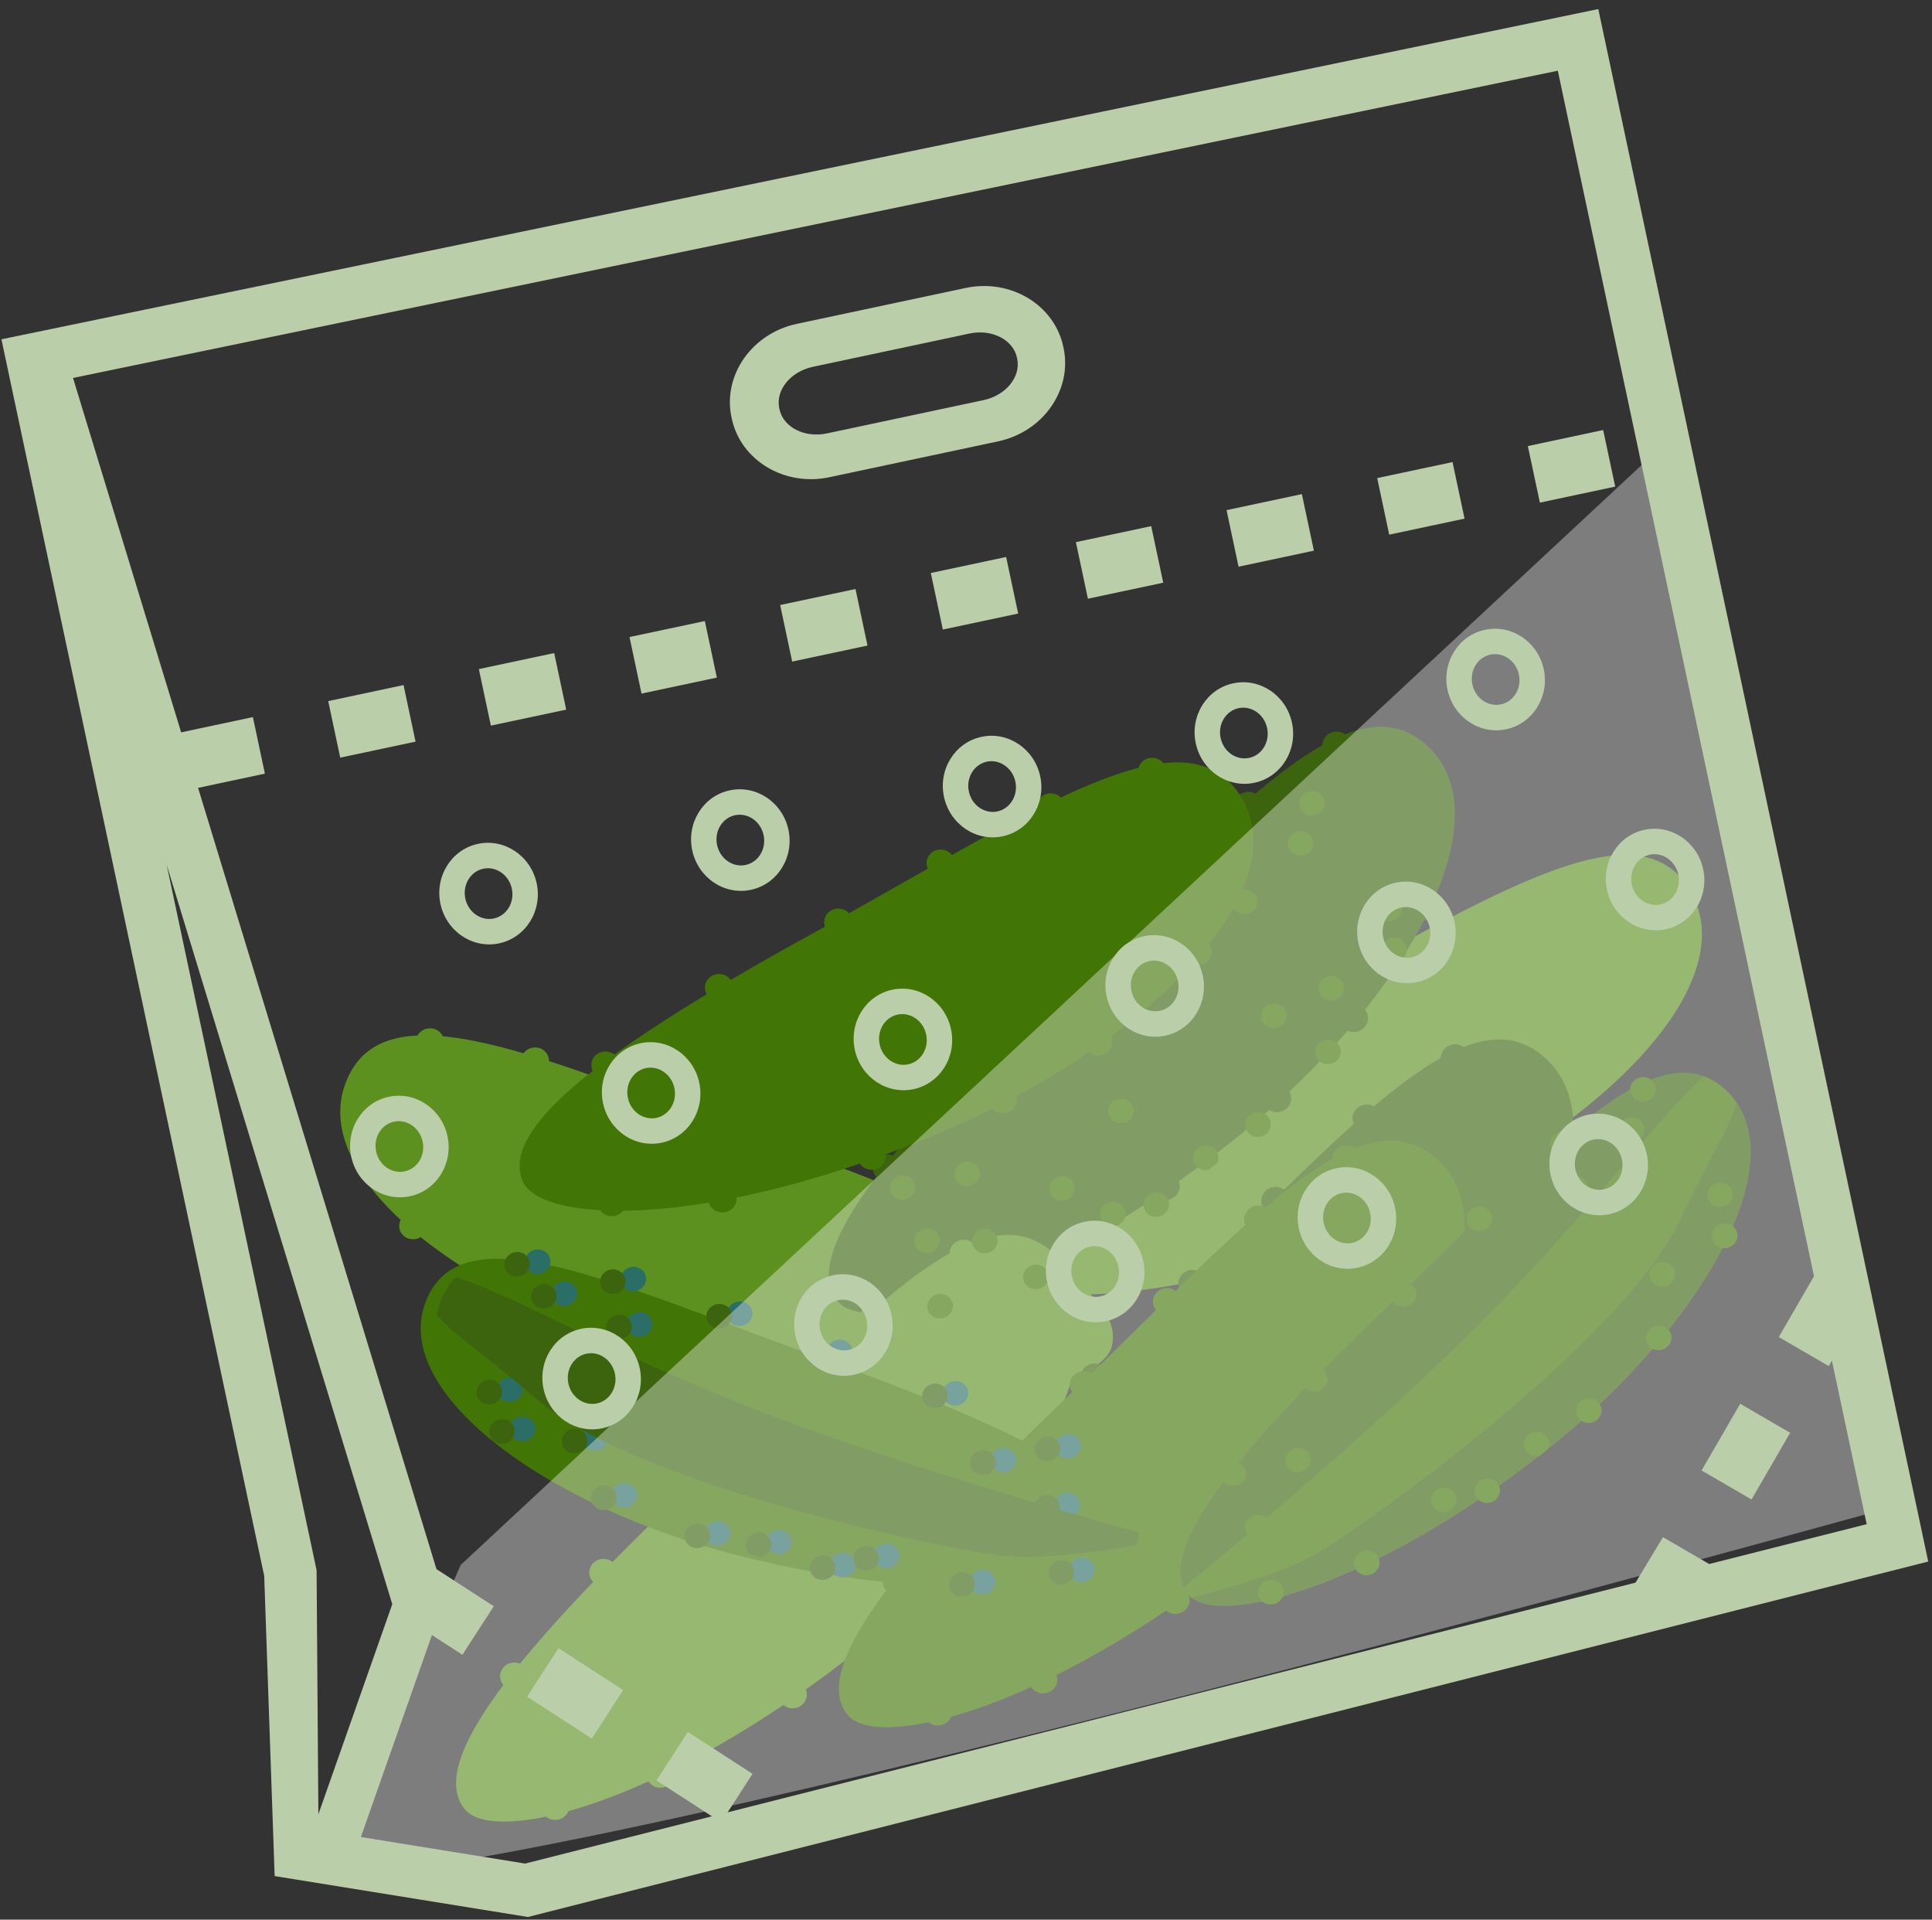
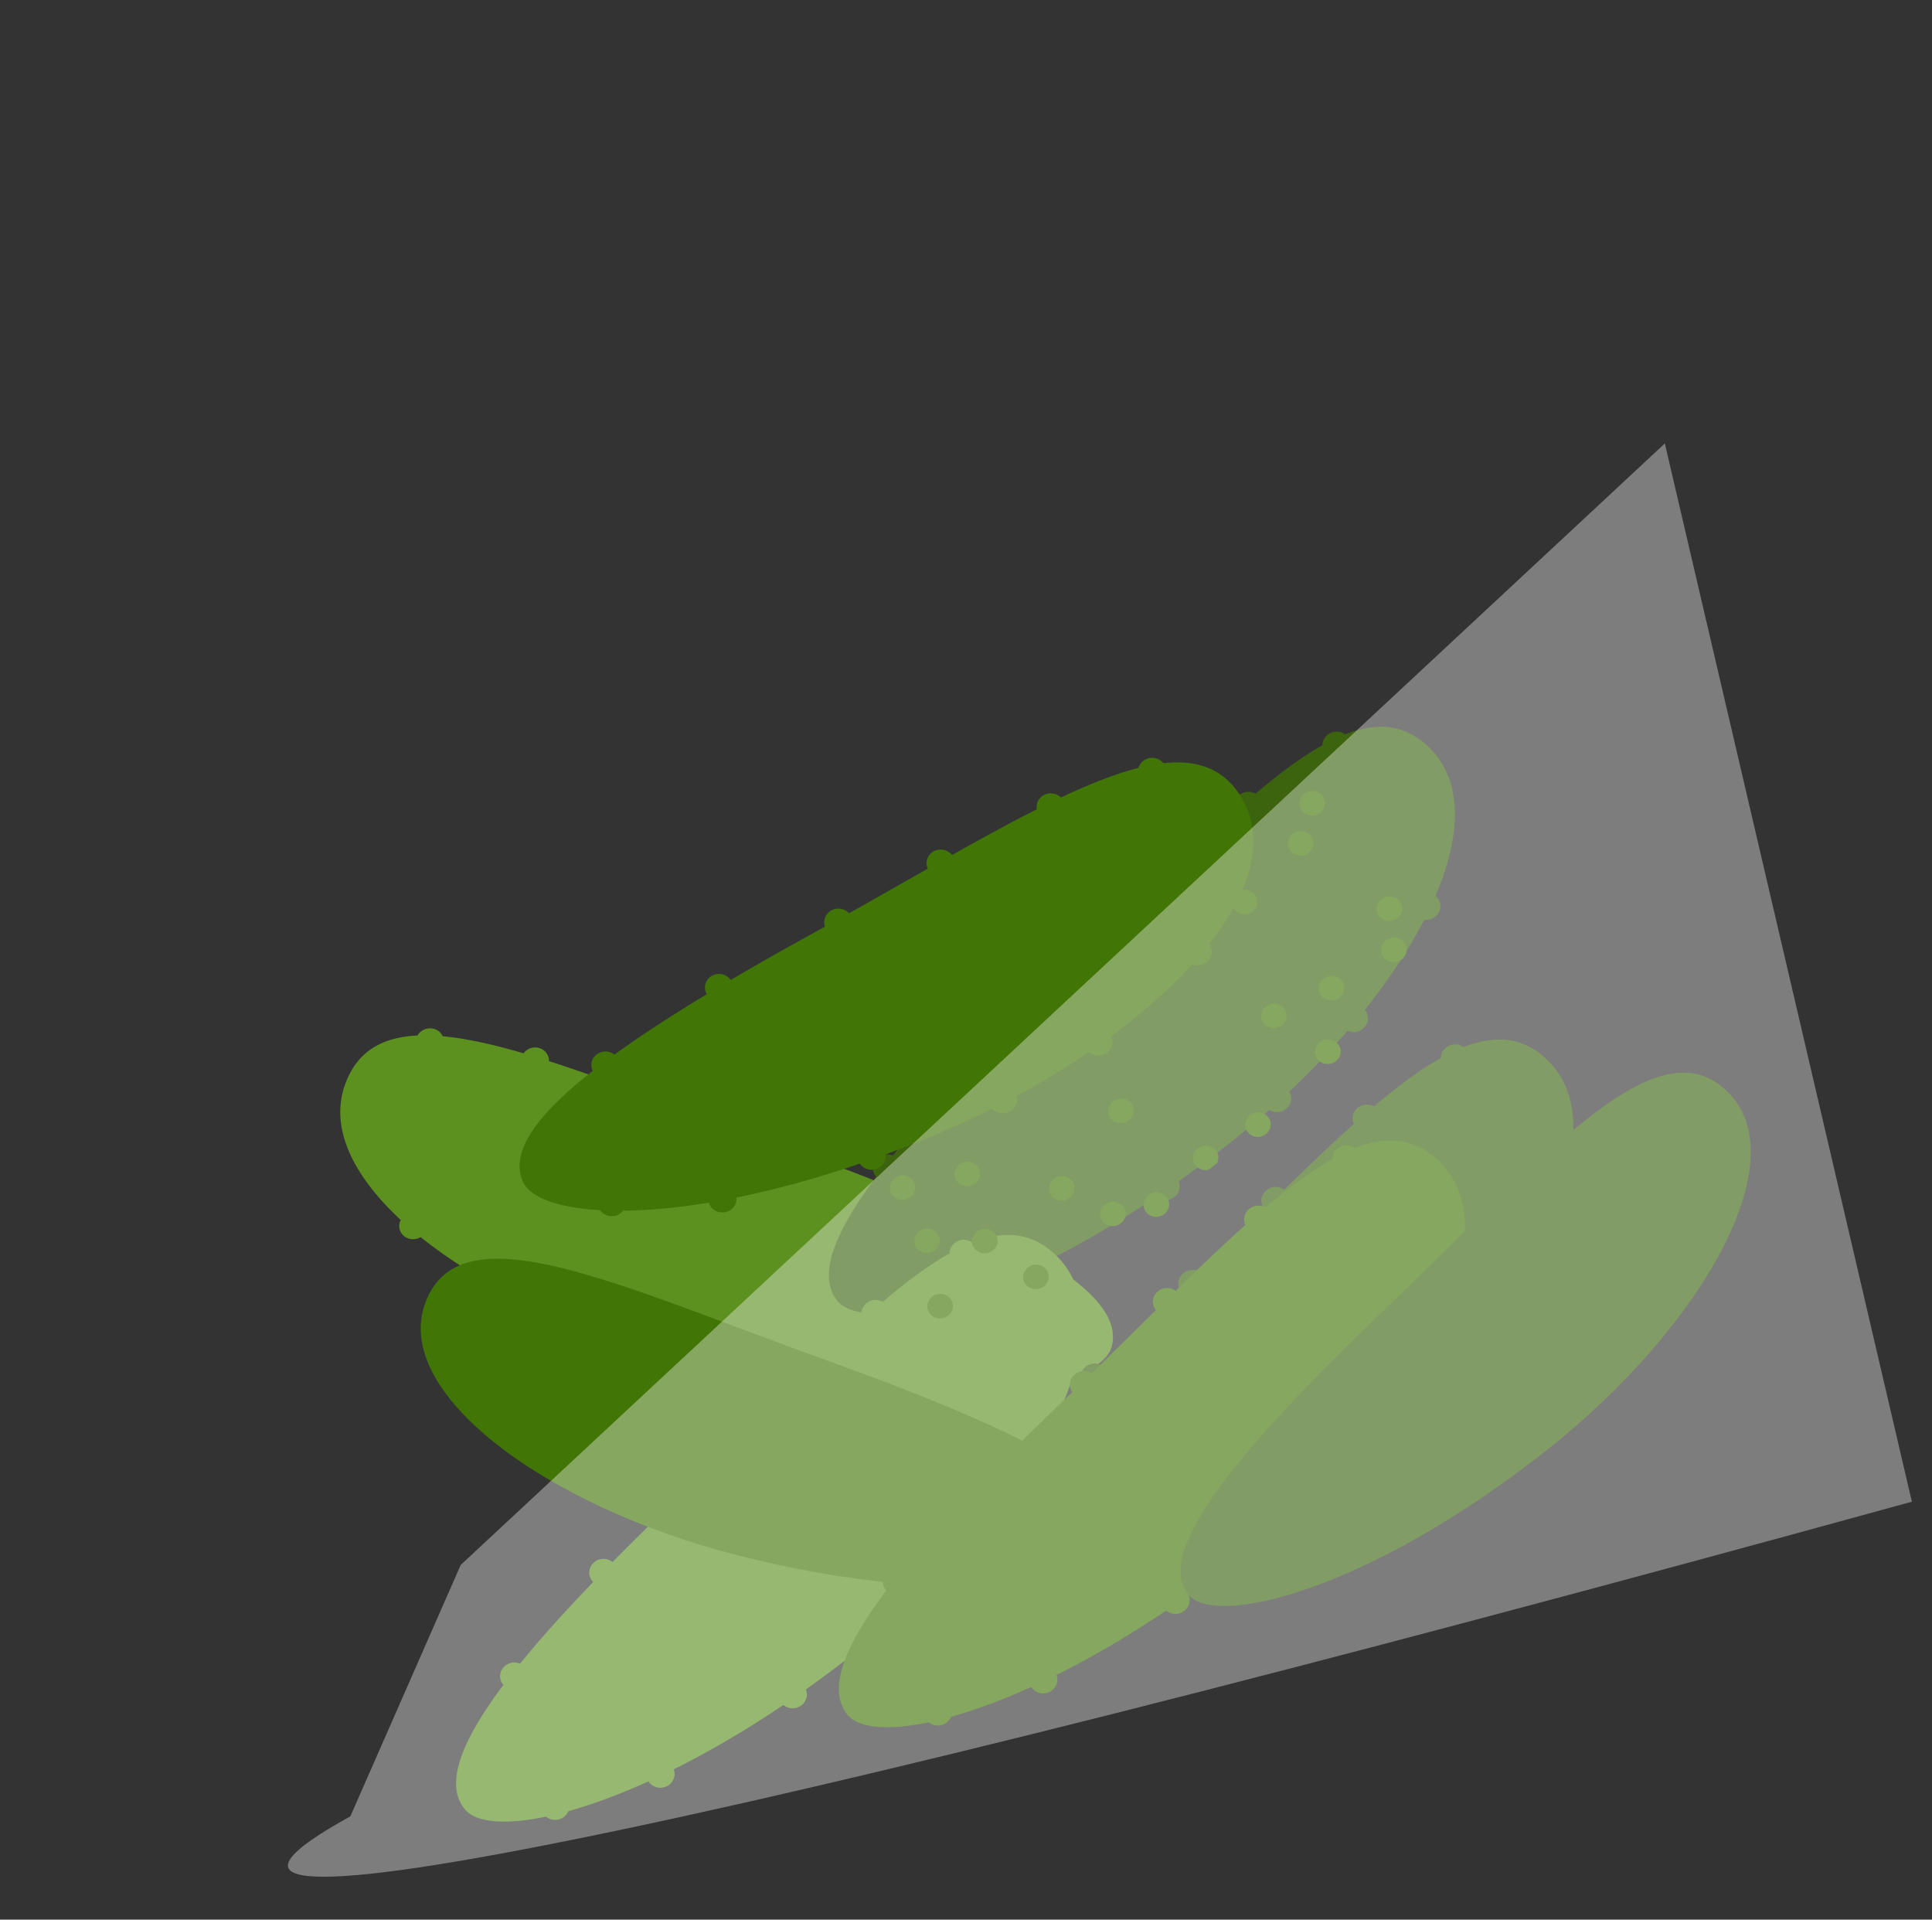
<svg xmlns="http://www.w3.org/2000/svg" width="152" height="151" viewBox="0 0 152 151">
  <rect x="0" y="0" width="152" height="151" fill="#333333" stroke="none" />
  <g fill="none" fill-rule="evenodd">
    <path fill="#5C901F" d="M81.855 109.07a1.122 1.122 0 0 1-.777.6c-.38.08-.753-.036-1.006-.278-1.917.285-4.168.44-6.71.423a1.105 1.105 0 0 1-.875.912c-.598.127-1.181-.234-1.303-.806a1.022 1.022 0 0 1-.02-.162c-2.992-.128-6.326-.482-9.945-1.117-.143.298-.424.53-.781.606-.598.127-1.181-.234-1.303-.806a1.02 1.02 0 0 1-.022-.195 97.177 97.177 0 0 1-4.942-1.126 69.804 69.804 0 0 1-3.855-1.1 1.128 1.128 0 0 1-.707.475c-.598.127-1.181-.234-1.303-.806a1.017 1.017 0 0 1-.013-.346 64.305 64.305 0 0 1-6.14-2.514c-.154.18-.37.314-.625.368-.597.127-1.18-.234-1.302-.806a1.019 1.019 0 0 1 .02-.507c-2.714-1.41-5.136-2.955-7.153-4.575-.107.066-.229.115-.36.143-.598.127-1.181-.234-1.303-.806a1.027 1.027 0 0 1 .095-.688c-3.84-3.561-5.656-7.38-4.315-10.825.96-2.469 2.888-3.554 5.636-3.68.151-.266.417-.47.747-.54.522-.112 1.033.149 1.235.597 1.852.17 3.982.646 6.36 1.34a1.13 1.13 0 0 1 .677-.432c.598-.127 1.18.235 1.302.807.017.08.025.16.022.24 2.197.704 4.576 1.556 7.118 2.496.15-.269.418-.476.75-.547.598-.127 1.181.234 1.303.806.036.17.027.34-.018.498 2.113.79 4.329 1.628 6.635 2.48.156-.234.404-.411.708-.476.597-.127 1.18.234 1.302.806.03.14.03.278.003.41.387.141.777.283 1.17.424 2.428.876 4.685 1.723 6.77 2.542.144-.29.423-.517.774-.592.597-.127 1.18.234 1.302.806.044.206.022.411-.052.595 3.038 1.237 5.665 2.411 7.876 3.534.153-.166.359-.289.6-.34.597-.127 1.181.234 1.303.806a1.02 1.02 0 0 1-.028.528c5.114 2.846 7.391 5.355 6.752 7.7-.347 1.274-2.319 2.42-5.602 3.129z" />
-     <path fill="#5C901F" d="M99.126 80.281c17.408-9.25 29.697-17.688 33.936-10.072 4.179 7.505-7.853 19.288-23.622 25.783-18.225 7.507-31.75 6.802-33.199 3.412-1.771-4.142 6.07-10.188 22.885-19.123z" />
    <path fill="#3C640E" d="M81.607 127.526c-3.288.687-5.554.443-6.39-.58-1.537-1.882-.477-5.1 3.037-9.78a1.02 1.02 0 0 1-.24-.471c-.122-.573.264-1.14.862-1.267.24-.051.48-.023.686.066 1.563-1.924 3.485-4.066 5.758-6.43a1.022 1.022 0 0 1-.29-.523c-.122-.572.265-1.14.862-1.267.351-.074.698.02.948.226a256.642 256.642 0 0 1 5.151-5.076l.896-.862a1.017 1.017 0 0 1-.164-.376c-.122-.572.265-1.14.862-1.266.303-.065.603-.004.84.147 1.76-1.717 3.444-3.383 5.053-4.965a1.018 1.018 0 0 1-.22-.447c-.12-.572.265-1.14.863-1.266.332-.071.661.01.908.194 1.94-1.893 3.767-3.639 5.486-5.176a1.02 1.02 0 0 1-.077-.228c-.122-.572.264-1.139.862-1.266.284-.06.564-.01.793.12 1.89-1.602 3.643-2.904 5.265-3.812.004-.492.364-.937.886-1.048.33-.07.656.008.902.19 2.562-1.003 4.765-.796 6.646 1.069 2.626 2.601 2.52 6.829.461 11.644.182.146.315.35.367.59.121.573-.265 1.14-.862 1.267a1.147 1.147 0 0 1-.388.016c-1.184 2.3-2.767 4.697-4.674 7.089.109.127.188.28.225.454.122.572-.265 1.14-.862 1.267-.254.054-.506.02-.72-.082a64.305 64.305 0 0 1-4.587 4.793c.06.097.104.205.128.321.122.573-.264 1.14-.862 1.267a1.128 1.128 0 0 1-.84-.147 69.804 69.804 0 0 1-3.073 2.573 97.18 97.18 0 0 1-4.057 3.039c.025.06.045.122.06.187.12.573-.265 1.14-.863 1.267a1.121 1.121 0 0 1-.96-.236c-3.048 2.052-5.95 3.73-8.63 5.065.02.05.035.102.046.156.122.572-.264 1.14-.862 1.266-.472.1-.936-.104-1.17-.478-2.316 1.05-4.435 1.824-6.302 2.344a1.118 1.118 0 0 1-.806.662 1.122 1.122 0 0 1-.954-.23zM72.288 102.925c-3.287.688-5.554.444-6.39-.58-1.537-1.881-.477-5.1 3.037-9.78a1.02 1.02 0 0 1-.24-.47c-.121-.573.265-1.14.862-1.267.241-.051.48-.023.687.066 1.563-1.924 3.485-4.066 5.757-6.431a1.022 1.022 0 0 1-.29-.522c-.12-.573.265-1.14.863-1.267.35-.074.697.02.948.226a256.642 256.642 0 0 1 5.15-5.076c.302-.288.6-.576.897-.863a1.017 1.017 0 0 1-.164-.375c-.122-.572.264-1.14.862-1.267.303-.064.602-.003.84.148 1.76-1.717 3.443-3.383 5.053-4.965a1.018 1.018 0 0 1-.22-.447c-.121-.572.265-1.14.862-1.267.333-.07.662.01.908.195 1.94-1.893 3.767-3.639 5.487-5.176a1.02 1.02 0 0 1-.077-.228c-.122-.572.263-1.14.862-1.266.283-.06.564-.01.793.12 1.89-1.602 3.643-2.904 5.265-3.812.003-.492.364-.938.886-1.048.33-.07.656.008.902.19 2.562-1.003 4.764-.796 6.646 1.069 2.626 2.6 2.52 6.828.461 11.644.182.145.315.35.366.59.122.572-.264 1.14-.862 1.267a1.147 1.147 0 0 1-.388.015c-1.183 2.3-2.767 4.698-4.674 7.09.11.127.189.28.226.454.121.572-.265 1.14-.862 1.266-.255.054-.506.02-.721-.082a64.305 64.305 0 0 1-4.586 4.794c.06.097.103.204.128.321.122.572-.264 1.14-.862 1.267a1.128 1.128 0 0 1-.84-.148 69.804 69.804 0 0 1-3.073 2.574 97.177 97.177 0 0 1-4.057 3.038c.025.06.045.123.059.188.122.572-.265 1.14-.862 1.266a1.121 1.121 0 0 1-.96-.236c-3.048 2.053-5.95 3.731-8.63 5.066.019.05.034.102.046.155.121.573-.265 1.14-.862 1.267-.473.1-.936-.105-1.17-.478-2.316 1.05-4.435 1.824-6.302 2.344a1.118 1.118 0 0 1-.807.662 1.122 1.122 0 0 1-.954-.23z" />
    <path fill="#417505" d="M47.205 95.19c-3.374-.19-5.514-1.02-6.06-2.234-1.007-2.232.86-5.086 5.49-8.718a1.028 1.028 0 0 1-.11-.521c.03-.588.552-1.039 1.166-1.006.248.013.472.103.65.243 2.02-1.463 4.444-3.043 7.267-4.749a1.031 1.031 0 0 1-.146-.584c.03-.588.553-1.039 1.167-1.006.36.02.673.201.863.467a257.627 257.627 0 0 1 6.325-3.59c.367-.202.732-.403 1.094-.605a1.026 1.026 0 0 1-.062-.408c.03-.588.553-1.039 1.167-1.006.312.017.587.155.779.363 2.156-1.21 4.225-2.39 6.2-3.508a1.027 1.027 0 0 1-.097-.492c.03-.588.553-1.039 1.167-1.006.342.018.64.182.832.426 2.377-1.333 4.607-2.554 6.677-3.6a1.029 1.029 0 0 1-.016-.241c.03-.588.552-1.04 1.167-1.006.291.015.551.137.74.323 2.254-1.063 4.295-1.87 6.108-2.33.13-.478.597-.817 1.133-.788.339.018.635.18.828.42 2.75-.305 4.837.472 6.182 2.778 1.877 3.216.678 7.3-2.575 11.445.139.189.216.422.203.67-.03.588-.553 1.039-1.167 1.006a1.154 1.154 0 0 1-.38-.086c-1.748 1.927-3.91 3.845-6.385 5.673.073.152.11.322.101.5-.03.589-.553 1.04-1.167 1.007a1.14 1.14 0 0 1-.68-.268 64.552 64.552 0 0 1-5.702 3.463c.033.11.048.226.042.346-.03.588-.553 1.039-1.167 1.006a1.136 1.136 0 0 1-.778-.362 70.075 70.075 0 0 1-3.656 1.7 97.56 97.56 0 0 1-4.733 1.893c.01.065.013.131.01.199-.031.588-.554 1.039-1.167 1.006a1.13 1.13 0 0 1-.873-.48c-3.495 1.198-6.752 2.073-9.704 2.67.006.053.008.108.005.163-.03.588-.553 1.039-1.167 1.006a1.114 1.114 0 0 1-1.013-.77c-2.524.416-4.785.614-6.735.632-.213.28-.566.454-.956.433a1.13 1.13 0 0 1-.867-.474z" />
    <path fill="#5C901F" d="M42.958 142.897c-3.287.688-5.554.443-6.39-.58-1.537-1.882-.477-5.1 3.037-9.78a1.02 1.02 0 0 1-.24-.471c-.122-.572.265-1.14.862-1.266.241-.052.48-.024.686.065 1.564-1.924 3.486-4.065 5.758-6.43a1.022 1.022 0 0 1-.29-.523c-.121-.572.265-1.14.862-1.266.352-.075.698.02.948.225a256.641 256.641 0 0 1 5.152-5.075c.3-.289.599-.576.895-.863a1.017 1.017 0 0 1-.164-.376c-.121-.572.265-1.139.862-1.266.303-.064.603-.003.84.148 1.76-1.718 3.444-3.384 5.053-4.965a1.018 1.018 0 0 1-.219-.448c-.122-.572.265-1.139.862-1.266.333-.07.661.01.908.194 1.94-1.892 3.767-3.638 5.487-5.175a1.02 1.02 0 0 1-.078-.228c-.121-.573.264-1.14.862-1.267.284-.06.564-.01.794.12 1.89-1.601 3.643-2.903 5.265-3.812.003-.491.363-.937.885-1.048.33-.07.656.009.903.19 2.561-1.003 4.764-.795 6.646 1.07 2.625 2.6 2.52 6.828.46 11.644.182.145.316.349.367.59.121.572-.265 1.14-.862 1.266a1.147 1.147 0 0 1-.388.016c-1.183 2.3-2.767 4.697-4.674 7.09.11.126.189.28.225.454.122.572-.264 1.139-.862 1.266-.254.054-.506.02-.72-.082a64.305 64.305 0 0 1-4.587 4.793c.06.097.104.205.129.322.121.572-.265 1.14-.862 1.266a1.128 1.128 0 0 1-.84-.147 69.804 69.804 0 0 1-3.073 2.574 97.18 97.18 0 0 1-4.058 3.038c.026.06.046.122.06.188.121.572-.265 1.14-.862 1.266a1.121 1.121 0 0 1-.96-.236c-3.048 2.052-5.95 3.731-8.63 5.065.018.05.034.102.045.156.122.572-.264 1.14-.862 1.266-.472.1-.936-.104-1.17-.477-2.315 1.05-4.435 1.824-6.302 2.344a1.118 1.118 0 0 1-.806.662 1.122 1.122 0 0 1-.954-.231z" />
    <path fill="#417505" d="M73.073 135.474c-3.288.687-5.554.443-6.39-.58-1.537-1.882-.477-5.1 3.037-9.78a1.02 1.02 0 0 1-.24-.471c-.122-.573.264-1.14.862-1.267.24-.051.48-.023.686.066 1.563-1.924 3.485-4.066 5.758-6.43a1.022 1.022 0 0 1-.29-.523c-.122-.572.265-1.14.862-1.267.351-.074.698.02.948.226a256.642 256.642 0 0 1 5.151-5.076l.896-.862a1.017 1.017 0 0 1-.164-.376c-.122-.572.265-1.14.862-1.266.303-.065.603-.004.84.147 1.76-1.717 3.444-3.383 5.053-4.965a1.018 1.018 0 0 1-.22-.447c-.121-.572.265-1.14.863-1.266.332-.071.661.01.908.194 1.94-1.893 3.767-3.639 5.486-5.176a1.02 1.02 0 0 1-.077-.228c-.122-.572.264-1.139.862-1.266.284-.06.564-.01.793.12 1.89-1.602 3.643-2.904 5.265-3.812.004-.492.364-.937.886-1.048.33-.07.656.008.902.19 2.562-1.003 4.765-.796 6.646 1.069 2.626 2.601 2.52 6.829.461 11.644.182.146.315.35.367.59.121.573-.265 1.14-.862 1.267a1.147 1.147 0 0 1-.388.016c-1.184 2.3-2.767 4.697-4.674 7.089.109.127.188.28.225.454.122.572-.265 1.14-.862 1.267-.254.054-.506.02-.721-.082a64.305 64.305 0 0 1-4.586 4.793c.06.097.104.205.128.321.122.573-.264 1.14-.862 1.267a1.128 1.128 0 0 1-.84-.147 69.804 69.804 0 0 1-3.073 2.573 97.18 97.18 0 0 1-4.057 3.039c.025.06.045.122.06.187.12.573-.265 1.14-.863 1.267a1.121 1.121 0 0 1-.96-.236c-3.048 2.052-5.95 3.73-8.63 5.065.02.05.035.102.046.156.122.572-.264 1.14-.862 1.266-.472.1-.936-.104-1.17-.478-2.316 1.05-4.435 1.824-6.302 2.344a1.118 1.118 0 0 1-.806.662 1.122 1.122 0 0 1-.954-.23z" />
    <path fill="#417505" d="M65.32 107.11c16.27 5.851 24.095 10.25 23.029 14.148-.872 3.19-12.953 5.493-30.309 1.085-15.017-3.815-27.344-12.789-24.54-19.973 2.845-7.29 14.978-1.318 31.82 4.74z" />
-     <path fill="#2B6E67" d="M84.92 122.54c-.545.115-.896.63-.786 1.15.11.52.641.849 1.186.733.544-.116.896-.632.785-1.152-.11-.52-.641-.847-1.185-.732zm-7.823.964c-.544.115-.896.63-.786 1.15.111.52.642.849 1.186.733.544-.115.896-.631.785-1.151-.11-.52-.641-.848-1.185-.732zm-10.97-1.34c-.545.116-.896.632-.786 1.152.11.52.642.848 1.186.732.544-.115.896-.631.785-1.151-.11-.52-.642-.848-1.186-.732zm13.495-2.868c-.544.116-.896.631-.786 1.151.111.52.642.848 1.186.733.544-.116.896-.632.785-1.152-.11-.52-.641-.848-1.185-.732zm-10.075 2.141c-.543.116-.895.632-.785 1.152.11.52.642.848 1.186.732.544-.116.896-.631.785-1.151-.11-.52-.642-.848-1.186-.733zm14.226-4.007c-.545.115-.896.63-.785 1.15.11.52.64.849 1.185.733.544-.116.896-.631.786-1.151-.11-.52-.642-.848-1.186-.732zm-22.688 2.954c-.544.115-.896.63-.786 1.15.047.22.17.4.335.533l.187.05c.212.054.42.102.631.154.012-.002.022-.001.033-.004.544-.115.896-.631.785-1.151-.11-.52-.642-.848-1.185-.732zm11.312-2.405c-.545.116-.896.631-.786 1.151.11.52.641.848 1.186.733.544-.116.896-.632.785-1.152-.11-.52-.641-.848-1.185-.732zm-16.13 1.688c-.543.116-.895.631-.785 1.151.11.52.642.848 1.186.733.544-.116.896-.631.785-1.151-.11-.52-.642-.848-1.186-.733zm27.557-6.841c-.545.115-.895.63-.785 1.15.11.52.64.85 1.186.733.544-.115.896-.631.785-1.151-.11-.52-.642-.848-1.186-.732zm-5.084 1.08c-.545.116-.896.632-.785 1.152.11.52.64.848 1.185.732.544-.116.896-.631.786-1.151-.11-.52-.642-.848-1.186-.733zm-13.057.397c-.544.116-.896.631-.786 1.151.11.52.642.848 1.186.733.544-.116.896-.632.785-1.152-.11-.52-.641-.848-1.185-.732zm-16.772 2.37c-.544.116-.896.631-.785 1.151.11.52.642.848 1.185.733.544-.116.896-.632.786-1.152-.11-.52-.642-.847-1.186-.732zm26.059-8.02c-.544.116-.896.631-.785 1.151.11.52.641.848 1.185.733.544-.116.896-.631.786-1.151-.11-.52-.642-.848-1.186-.733zm-23.335 3.71c-.544.115-.896.631-.785 1.151.11.52.641.848 1.185.732.544-.115.896-.631.786-1.151-.11-.52-.642-.848-1.186-.732zm-5.017-.153c-.544.115-.896.63-.785 1.15.11.52.641.849 1.185.733.544-.115.896-.631.786-1.151-.11-.52-.642-.848-1.186-.732zm-5.713-.755c-.544.116-.896.631-.786 1.151.111.52.642.848 1.186.733.544-.116.896-.631.785-1.151-.11-.52-.641-.848-1.185-.733zm24.944-6.06c-.544.115-.896.63-.786 1.15.11.52.642.848 1.186.733.544-.116.896-.631.785-1.151-.11-.52-.641-.848-1.185-.733zm-25.94 2.97c-.544.115-.895.63-.785 1.15.11.52.642.849 1.186.733.545-.116.896-.631.785-1.151-.11-.52-.64-.848-1.186-.733zm18.086-5.974c-.544.116-.896.631-.786 1.151.111.52.642.848 1.186.733.544-.116.896-.632.785-1.152-.11-.52-.641-.848-1.185-.732zm-7.887.85c-.544.115-.896.631-.785 1.151.11.52.642.848 1.186.732.544-.115.895-.631.785-1.151-.11-.52-.642-.848-1.186-.732zm-.482-3.57c-.544.117-.896.632-.785 1.152.11.52.641.848 1.185.732.545-.115.896-.63.785-1.15-.11-.52-.64-.849-1.185-.733zm-5.428 1.155c-.544.115-.896.63-.785 1.15.11.52.642.849 1.186.733.544-.115.895-.631.785-1.151-.11-.52-.642-.848-1.186-.732zm-2.103-2.52c-.544.116-.896.631-.785 1.151.11.52.641.848 1.185.733.545-.116.897-.632.787-1.152-.11-.52-.642-.848-1.187-.732z" />
    <path fill="#3C640E" d="M108.786 103.159c-12.482 11.962-17.842 19.163-15.282 22.291 2.094 2.56 14.067-.25 28.129-11.336 12.167-9.593 19.779-22.805 14.295-28.228-5.564-5.502-14.22 4.888-27.142 17.273z" />
-     <path fill="#417505" d="M99.79 124.3c.544-.115 1.075.213 1.185.733.11.52-.24 1.036-.785 1.151-.544.116-1.075-.212-1.186-.732-.11-.52.242-1.036.785-1.151zm7.538-2.3c.544-.116 1.075.212 1.186.732.11.52-.241 1.036-.785 1.152-.544.115-1.076-.213-1.186-.733-.11-.52.241-1.035.785-1.15zm26.726-37.333c.66.243 1.285.637 1.874 1.22.272.267.502.56.71.865-.41 1.63-1.784 3.638-4.547 9.376-4.533 9.414-24.595 23.833-28.51 26.087-2.613 1.505-7.13 2.78-9.849 3.462a1.588 1.588 0 0 1-.228-.227 2.64 2.64 0 0 1-.37-.599 454.32 454.32 0 0 0 5.004-4.173.899.899 0 0 1-.165-.36c-.11-.52.242-1.036.786-1.151.332-.071.66.024.889.226 5.304-4.526 12.193-10.615 17.502-16.034 9.13-9.32 12.828-15.02 16.904-18.692zm-17.248 31.648c.544-.116 1.075.212 1.185.732.11.52-.241 1.036-.785 1.151-.544.116-1.075-.212-1.186-.732-.11-.52.242-1.036.786-1.151zm-3.422.727c.544-.116 1.076.212 1.186.732.11.52-.241 1.036-.785 1.152-.544.115-1.075-.213-1.186-.733-.11-.52.242-1.035.785-1.151zm7.303-4.405c.544-.116 1.075.212 1.186.732a.908.908 0 0 1-.039.507l-.05.116-.15.121c-.173.136-.343.265-.515.398-.011.002-.02.007-.031.01-.544.115-1.076-.213-1.186-.733-.11-.52.241-1.035.785-1.15zm4.11-2.614c.543-.115 1.075.213 1.185.733.11.52-.241 1.035-.785 1.15-.544.117-1.075-.211-1.186-.731-.11-.52.241-1.036.785-1.152zm-27.958 4.959c.545-.116 1.075.212 1.186.732.11.52-.24 1.035-.785 1.151-.544.116-1.076-.212-1.186-.732-.11-.52.241-1.036.785-1.151zm5.085-1.081c.545-.116 1.075.212 1.185.732.11.52-.24 1.036-.785 1.152-.544.115-1.075-.213-1.186-.733-.11-.52.242-1.035.786-1.151zm28.375-9.605c.544-.116 1.075.212 1.186.732.11.52-.242 1.036-.786 1.152-.544.115-1.075-.213-1.185-.733-.11-.52.241-1.035.785-1.151zm-27.068 3.273c.544-.116 1.075.212 1.186.732.11.52-.242 1.036-.786 1.151-.544.116-1.075-.212-1.185-.732-.11-.52.241-1.036.785-1.151zm27.347-8.283c.544-.116 1.075.212 1.186.732.11.52-.241 1.036-.785 1.151-.544.116-1.075-.212-1.186-.732-.11-.52.241-1.036.785-1.151zm4.913-3.013c.544-.116 1.075.212 1.185.732.111.52-.24 1.036-.785 1.151-.544.116-1.075-.212-1.186-.732-.11-.52.242-1.036.786-1.151zm-25.253 4.608c.544-.115 1.075.213 1.186.733.11.52-.242 1.035-.785 1.151-.544.116-1.076-.212-1.186-.732-.11-.52.241-1.036.785-1.152zm24.905-7.837c.544-.115 1.075.213 1.186.733.11.52-.242 1.035-.786 1.15-.545.117-1.075-.211-1.185-.731-.11-.52.24-1.036.785-1.152zm-18.951 1.9c.544-.116 1.075.212 1.185.732.11.52-.241 1.035-.785 1.15-.544.117-1.075-.211-1.186-.731-.11-.52.242-1.036.786-1.152zm7.55-2.432c.544-.116 1.075.212 1.185.732.111.52-.24 1.036-.785 1.151-.544.116-1.075-.212-1.185-.732-.111-.52.24-1.036.785-1.151zm-1.011-3.457c.544-.115 1.075.213 1.186.733.11.52-.242 1.035-.786 1.15-.545.117-1.075-.211-1.185-.731-.11-.52.24-1.036.785-1.152zm5.428-1.153c.543-.116 1.075.212 1.185.732.11.52-.241 1.036-.785 1.151-.544.116-1.075-.212-1.186-.732-.11-.52.242-1.036.786-1.151zm.896-3.157c.544-.116 1.075.212 1.186.732.11.52-.241 1.036-.785 1.151-.545.116-1.076-.212-1.187-.732-.11-.52.241-1.036.786-1.151z" />
-     <path fill="#3C640E" d="M83.308 122.74c-.545.116-.896.631-.785 1.151.11.52.64.849 1.185.733.544-.116.896-.631.786-1.151-.11-.52-.642-.848-1.186-.733zm-7.823.965c-.544.115-.896.631-.785 1.151.11.52.642.848 1.185.732.544-.115.896-.631.786-1.151-.11-.52-.642-.848-1.186-.732zm-39.6-23.236c-.504.49-.914 1.105-1.216 1.877-.14.355-.23.715-.296 1.079 1.037 1.322 3.11 2.598 7.967 6.716 7.97 6.756 32.162 11.77 36.656 12.237 2.999.311 7.645-.362 10.405-.844.05-.098.09-.199.117-.3a2.64 2.64 0 0 0 .093-.698 454.316 454.316 0 0 1-6.268-1.778.899.899 0 0 0 .004-.395c-.11-.52-.642-.848-1.186-.732a1.02 1.02 0 0 0-.72.569c-6.686-1.978-15.457-4.739-22.51-7.53-12.132-4.8-17.828-8.503-23.046-10.2zm28.63 21.897c-.544.115-.896.63-.786 1.15.11.52.642.849 1.186.733.544-.115.896-.631.785-1.151-.11-.52-.641-.848-1.185-.732zm3.42-.728c-.543.116-.895.632-.785 1.152.111.52.642.848 1.186.732.544-.116.896-.631.785-1.151-.11-.52-.641-.848-1.185-.733zm-8.462-1.053c-.544.115-.896.631-.785 1.151a.908.908 0 0 0 .24.447l.095.085.186.05c.213.054.42.102.632.154.011-.002.021-.001.032-.004.544-.115.896-.631.786-1.151-.111-.52-.642-.848-1.186-.732zm-4.817-.717c-.544.116-.896.632-.786 1.152.111.52.642.847 1.186.732.544-.116.896-.631.785-1.151-.11-.52-.641-.848-1.185-.733zm27.557-6.841c-.545.116-.896.631-.786 1.151.11.52.641.848 1.186.732.544-.115.896-.631.785-1.15-.11-.52-.641-.849-1.185-.733zm-5.085 1.08c-.545.116-.896.632-.785 1.152.11.52.64.848 1.186.732.544-.116.895-.631.785-1.151-.11-.52-.642-.848-1.186-.733zM47.3 116.874c-.543.116-.895.632-.785 1.152.11.52.642.847 1.186.732.544-.116.896-.631.785-1.151-.11-.52-.642-.848-1.186-.733zm26.06-8.02c-.545.116-.896.632-.786 1.152.11.52.642.847 1.186.732.544-.116.896-.631.785-1.151-.11-.52-.642-.848-1.186-.733zm-28.353 3.557c-.544.115-.895.631-.785 1.151.11.52.642.848 1.186.732.544-.115.896-.63.785-1.15-.11-.52-.642-.849-1.186-.733zm-5.713-.755c-.544.116-.896.632-.785 1.152.11.52.642.847 1.185.732.544-.116.896-.631.786-1.151-.11-.52-.642-.848-1.186-.733zm24.944-6.06c-.544.115-.896.63-.785 1.15.11.52.641.849 1.185.733.544-.116.896-.631.786-1.151-.11-.52-.642-.848-1.186-.733zm-25.94 2.97c-.543.115-.895.63-.785 1.15.11.52.642.849 1.186.733.545-.116.896-.631.785-1.151-.11-.52-.64-.848-1.185-.733zm18.086-5.974c-.544.116-.896.631-.785 1.151.11.52.642.848 1.185.733.544-.116.896-.632.786-1.152-.11-.52-.642-.847-1.186-.732zm-7.886.85c-.544.115-.896.631-.786 1.151.11.52.642.848 1.186.732.544-.115.896-.63.785-1.15-.11-.52-.641-.849-1.185-.733zm-.483-3.569c-.544.116-.896.631-.785 1.151.11.52.642.848 1.186.733.544-.116.895-.632.785-1.152-.11-.52-.641-.848-1.186-.732zm-5.427 1.154c-.544.115-.896.63-.786 1.15.11.52.642.849 1.186.733.544-.115.896-.631.785-1.151-.11-.52-.641-.848-1.185-.732zm-2.104-2.52c-.544.116-.895.632-.785 1.152.11.52.642.847 1.186.732.545-.116.896-.632.786-1.152-.11-.52-.642-.848-1.187-.732z" />
    <path fill="#417505" d="M73.762 101.798c.545-.116 1.075.213 1.186.733.11.52-.24 1.035-.786 1.15-.544.116-1.075-.212-1.185-.732-.111-.52.24-1.035.785-1.15zm7.539-2.3c.544-.116 1.075.212 1.185.732.11.52-.241 1.035-.785 1.151-.544.116-1.075-.212-1.186-.732-.11-.52.242-1.036.786-1.152zm9.477-5.686c.544-.116 1.075.212 1.186.732.11.52-.242 1.036-.786 1.152-.544.115-1.075-.213-1.185-.733-.11-.52.241-1.035.785-1.15zm-13.495 2.869c.543-.116 1.075.212 1.185.732.11.52-.241 1.036-.785 1.151-.544.116-1.075-.212-1.186-.732-.11-.52.242-1.036.786-1.151zm10.074-2.142c.544-.115 1.075.213 1.186.733.11.52-.242 1.035-.786 1.15-.544.116-1.075-.211-1.185-.731-.111-.52.24-1.036.785-1.152zM72.73 96.664c.545-.116 1.075.212 1.186.732.11.52-.24 1.036-.786 1.152-.544.115-1.075-.213-1.185-.733-.11-.52.241-1.035.785-1.151zm21.929-6.53c.543-.115 1.075.213 1.185.733a.923.923 0 0 1-.09.622l-.15.122c-.172.135-.342.264-.514.397-.011.003-.02.008-.031.01-.544.116-1.075-.212-1.186-.732-.11-.52.242-1.036.786-1.152zM83.347 92.54c.545-.116 1.075.212 1.186.732.11.52-.24 1.036-.785 1.151-.544.116-1.075-.212-1.186-.732-.11-.52.241-1.036.785-1.151zM98.77 87.52c.544-.116 1.075.212 1.185.732.11.52-.24 1.036-.785 1.151-.544.116-1.075-.212-1.186-.732-.11-.52.242-1.036.786-1.151zm-27.957 4.958c.544-.116 1.075.212 1.185.732.11.52-.24 1.036-.785 1.152-.544.115-1.075-.213-1.186-.733-.11-.52.242-1.035.786-1.151zm5.084-1.08c.545-.117 1.075.212 1.186.732.11.52-.24 1.035-.786 1.15-.544.116-1.075-.211-1.185-.731-.11-.52.241-1.036.785-1.152zm12.09-4.95c.544-.115 1.075.213 1.185.733.11.52-.241 1.036-.785 1.151-.544.116-1.075-.212-1.186-.732-.11-.52.242-1.036.786-1.151zm16.285-4.656c.544-.115 1.075.213 1.186.733.11.52-.241 1.035-.785 1.151-.544.116-1.075-.212-1.186-.732-.11-.52.241-1.036.785-1.152zm-27.068 3.273c.544-.116 1.075.212 1.186.732.11.52-.241 1.036-.785 1.151-.544.116-1.075-.212-1.186-.732-.11-.52.241-1.035.785-1.151zm22.827-6.103c.544-.115 1.075.213 1.185.733.111.52-.24 1.035-.785 1.151-.544.116-1.075-.212-1.186-.732-.11-.52.242-1.036.786-1.152zm4.52-2.18c.545-.116 1.076.212 1.186.732.11.52-.241 1.036-.785 1.152-.544.115-1.075-.213-1.186-.733-.11-.52.242-1.035.786-1.15zm4.913-3.013c.544-.116 1.075.212 1.186.732.11.52-.242 1.036-.785 1.152-.544.115-1.076-.213-1.186-.733-.11-.52.241-1.035.785-1.15zM84.211 78.38c.543-.116 1.075.212 1.185.732.11.52-.241 1.036-.785 1.151-.544.116-1.075-.212-1.186-.732-.11-.52.242-1.036.786-1.151zm24.904-7.837c.544-.116 1.076.212 1.186.732.11.52-.241 1.036-.785 1.151-.545.116-1.075-.212-1.186-.732-.11-.52.24-1.036.785-1.151zM90.164 72.44c.544-.116 1.075.212 1.186.732.11.52-.242 1.036-.786 1.151-.544.116-1.075-.212-1.185-.732-.11-.52.241-1.036.785-1.151zm7.55-2.432c.544-.115 1.075.212 1.186.732.11.52-.241 1.036-.785 1.152-.544.115-1.076-.213-1.186-.733-.11-.52.241-1.035.785-1.15zm-1.01-3.456c.543-.116 1.075.212 1.185.732.11.52-.241 1.036-.785 1.151-.545.116-1.075-.212-1.186-.732-.11-.52.24-1.036.785-1.151zm5.427-1.154c.544-.116 1.075.212 1.186.732.11.52-.242 1.036-.786 1.152-.544.115-1.075-.213-1.185-.733-.11-.52.24-1.035.785-1.151zm.897-3.157c.544-.116 1.075.212 1.185.732.11.52-.241 1.036-.785 1.152-.545.115-1.076-.213-1.187-.733-.11-.52.242-1.035.787-1.151z" />
    <path fill="#FFF" fill-opacity=".9" d="M27.564 142.873c-10.247 5.639-4.457 6.26 17.368 1.863 21.825-4.396 56.987-13.267 105.485-26.612l-19.436-83.243-94.734 88.217-8.683 19.775z" opacity=".4" />
-     <path fill="#BBCEAA" fill-rule="nonzero" d="M.112 26.69L125.746.714l25.957 122.117L41.534 150.79l-19.926-3.218-.822-23.616L.112 26.69zm4.894 3.193l19.902 93.632.14 19.197 6.75-19.188 1.313.53.647-1.001 5.09 3.295-2.466 3.818-2.4-1.553-5.589 15.887 12.921 2.088 14.692-3.717-4.356-2.82 2.465-3.818 5.089 3.295-1.956 3.03 71.426-18.067 2.16-3.577 3.636 2.111 12.392-3.133-2.736-12.87-.249.432-3.93-2.282 2.769-4.784L122.56 5.562 5.006 29.883zM136.91 110.42l3.93 2.282-3.038 5.248-3.93-2.282 3.038-5.248zm-92.973 19.224l5.089 3.295-2.465 3.818-5.09-3.295 2.466-3.818zM19.896 56.409l.945 4.448-5.926 1.26-.946-4.449 5.927-1.26zm11.853-2.52l.945 4.449-5.926 1.26-.946-4.449 5.927-1.26zM43.6 51.37l.946 4.45-5.927 1.259-.945-4.448 5.926-1.26zm11.853-2.518l.946 4.448-5.927 1.26-.945-4.449 5.926-1.26zm11.853-2.52l.945 4.449-5.926 1.26-.946-4.45 5.927-1.259zm11.852-2.52l.946 4.45-5.926 1.259-.946-4.449 5.926-1.26zm11.414-2.425l.946 4.448-5.927 1.26-.945-4.449 5.926-1.26zm11.853-2.52l.945 4.449-5.926 1.26-.945-4.449 5.926-1.26zm11.853-2.519l.945 4.448-5.926 1.26-.946-4.448 5.927-1.26zm11.852-2.52l.946 4.449-5.926 1.26-.946-4.449 5.926-1.26zM75.97 22.652c3.536-.752 6.983 1.321 7.685 4.621l.02.095c.701 3.3-1.605 6.596-5.141 7.347l-13.28 2.823c-3.536.752-6.984-1.322-7.685-4.621l-.02-.095c-.702-3.3 1.605-6.596 5.141-7.348l13.28-2.822zm.302 3.584l-12.322 2.619c-1.76.374-2.945 1.836-2.642 3.259l.016.075c.302 1.423 1.98 2.276 3.739 1.902l12.322-2.619c1.759-.374 2.944-1.835 2.641-3.258l-.016-.076c-.302-1.423-1.98-2.276-3.738-1.902zM5.094 27.599l30.236 99.076-3.96 1.172L1.135 28.77 5.094 27.6zm119.851 60.085c2.101-.446 4.16.957 4.618 3.108.457 2.152-.854 4.27-2.954 4.717-2.101.447-4.16-.956-4.618-3.107-.457-2.152.853-4.271 2.954-4.718zm-19.807 4.21c2.1-.446 4.16.957 4.617 3.108.458 2.152-.853 4.271-2.954 4.718-2.1.446-4.16-.957-4.618-3.108-.457-2.152.854-4.271 2.955-4.718zm-19.808 4.21c2.101-.446 4.16.957 4.618 3.109.457 2.151-.854 4.27-2.954 4.717-2.101.446-4.16-.957-4.618-3.108-.457-2.151.853-4.27 2.954-4.717zm-19.807 4.21c2.1-.446 4.16.957 4.617 3.109.458 2.151-.853 4.27-2.954 4.717-2.1.447-4.16-.956-4.618-3.108-.457-2.151.854-4.27 2.955-4.717zm-19.808 4.211c2.101-.446 4.16.957 4.618 3.108.457 2.151-.854 4.27-2.954 4.717-2.101.447-4.16-.956-4.618-3.108-.457-2.151.853-4.27 2.954-4.717zm79.646-14.884c-1 .212-1.645 1.255-1.414 2.345.232 1.09 1.245 1.78 2.246 1.567 1-.213 1.645-1.255 1.414-2.345-.232-1.09-1.245-1.78-2.246-1.567zm-19.807 4.21c-1.001.212-1.646 1.255-1.414 2.345.231 1.09 1.245 1.78 2.245 1.567 1-.212 1.646-1.255 1.414-2.345-.232-1.09-1.245-1.78-2.245-1.567zm-19.808 4.21c-1 .213-1.645 1.255-1.414 2.345.232 1.09 1.245 1.78 2.246 1.568 1-.213 1.645-1.256 1.414-2.346-.232-1.09-1.245-1.78-2.246-1.567zm-19.807 4.21c-1.001.213-1.646 1.256-1.414 2.345.231 1.09 1.245 1.78 2.245 1.568 1-.213 1.646-1.256 1.414-2.345-.232-1.09-1.245-1.78-2.245-1.568zm-19.808 4.21c-1 .213-1.645 1.256-1.414 2.346.232 1.09 1.245 1.78 2.246 1.567 1-.213 1.645-1.255 1.414-2.345-.232-1.09-1.245-1.78-2.246-1.568zm63.688-37.05c2.101-.447 4.16.956 4.618 3.107.457 2.151-.853 4.27-2.954 4.717-2.101.447-4.16-.956-4.618-3.107-.457-2.152.854-4.271 2.954-4.718zm19.563-4.159c2.101-.447 4.16.956 4.618 3.108.457 2.151-.853 4.27-2.954 4.717-2.101.447-4.16-.956-4.618-3.108-.457-2.151.854-4.27 2.954-4.717zm-39.37 8.368c2.1-.446 4.16.957 4.618 3.108.457 2.152-.854 4.271-2.955 4.718-2.1.446-4.16-.957-4.617-3.108-.458-2.152.853-4.271 2.954-4.718zm-19.808 4.21c2.101-.446 4.16.957 4.618 3.108.457 2.152-.853 4.271-2.954 4.718-2.101.446-4.16-.957-4.618-3.108-.457-2.152.854-4.27 2.954-4.717zm-19.807 4.21c2.1-.446 4.16.957 4.618 3.109.457 2.151-.854 4.27-2.955 4.717-2.1.447-4.16-.956-4.617-3.108-.458-2.151.853-4.27 2.954-4.717zM30.59 86.272c2.1-.447 4.16.956 4.617 3.108.457 2.151-.853 4.27-2.954 4.717-2.101.447-4.16-.956-4.618-3.108-.457-2.151.854-4.27 2.955-4.717zm40.03-6.464c-1 .213-1.645 1.255-1.414 2.345.232 1.09 1.245 1.78 2.246 1.568 1-.213 1.646-1.256 1.414-2.346-.232-1.09-1.245-1.78-2.246-1.567zm-19.807 4.21c-1 .213-1.646 1.255-1.414 2.345.232 1.09 1.245 1.78 2.245 1.568 1.001-.213 1.646-1.256 1.414-2.345-.231-1.09-1.245-1.78-2.245-1.568zm-19.808 4.21c-1 .213-1.645 1.256-1.414 2.346.232 1.09 1.245 1.78 2.246 1.567 1-.213 1.646-1.255 1.414-2.345-.232-1.09-1.245-1.78-2.246-1.568zm98.793-20.999c-1 .213-1.645 1.256-1.414 2.345.232 1.09 1.245 1.78 2.246 1.568 1-.213 1.645-1.256 1.414-2.345-.232-1.09-1.245-1.78-2.246-1.568zm-39.37 8.369c-1 .212-1.646 1.255-1.414 2.345.232 1.09 1.245 1.78 2.245 1.567 1.001-.212 1.646-1.255 1.414-2.345-.231-1.09-1.245-1.78-2.245-1.567zm19.807-4.21c-1 .212-1.645 1.255-1.414 2.345.232 1.09 1.245 1.78 2.246 1.567 1-.213 1.645-1.255 1.414-2.345-.232-1.09-1.245-1.78-2.246-1.568zm6.602-21.85c2.1-.447 4.16.956 4.617 3.107.458 2.152-.853 4.271-2.954 4.718-2.1.446-4.16-.957-4.618-3.108-.457-2.152.854-4.27 2.955-4.717zm-19.808 4.21c2.101-.447 4.16.956 4.618 3.108.457 2.151-.854 4.27-2.955 4.717-2.1.446-4.16-.956-4.617-3.108-.457-2.151.853-4.27 2.954-4.717zm-19.807 4.21c2.1-.447 4.16.956 4.617 3.108.458 2.151-.853 4.27-2.954 4.717-2.1.447-4.16-.956-4.618-3.108-.457-2.151.854-4.27 2.955-4.717zm-19.808 4.21c2.101-.446 4.16.957 4.618 3.108.457 2.151-.854 4.27-2.954 4.717-2.101.447-4.16-.956-4.618-3.108-.457-2.151.853-4.27 2.954-4.717zm-19.807 4.21c2.1-.446 4.16.957 4.617 3.108.458 2.152-.853 4.271-2.954 4.718-2.1.446-4.16-.957-4.618-3.108-.457-2.152.854-4.271 2.955-4.718zm79.646-14.884c-1.001.212-1.646 1.255-1.414 2.345.231 1.09 1.245 1.78 2.245 1.567 1-.212 1.646-1.255 1.414-2.345-.232-1.09-1.245-1.78-2.245-1.567zm-19.808 4.21c-1 .213-1.646 1.255-1.414 2.345.232 1.09 1.245 1.78 2.246 1.568 1-.213 1.645-1.256 1.414-2.346-.232-1.09-1.245-1.78-2.246-1.567zm-19.807 4.21c-1.001.213-1.646 1.256-1.414 2.345.231 1.09 1.245 1.78 2.245 1.568 1-.213 1.646-1.256 1.414-2.345-.232-1.09-1.245-1.78-2.245-1.568zm-19.808 4.21c-1 .213-1.645 1.256-1.414 2.346.232 1.09 1.245 1.78 2.246 1.567 1-.213 1.645-1.255 1.414-2.345-.232-1.09-1.245-1.78-2.246-1.568zm-19.807 4.21c-1.001.213-1.646 1.256-1.414 2.346.231 1.09 1.245 1.78 2.245 1.567 1-.212 1.646-1.255 1.414-2.345-.232-1.09-1.245-1.78-2.245-1.567z" />
  </g>
</svg>